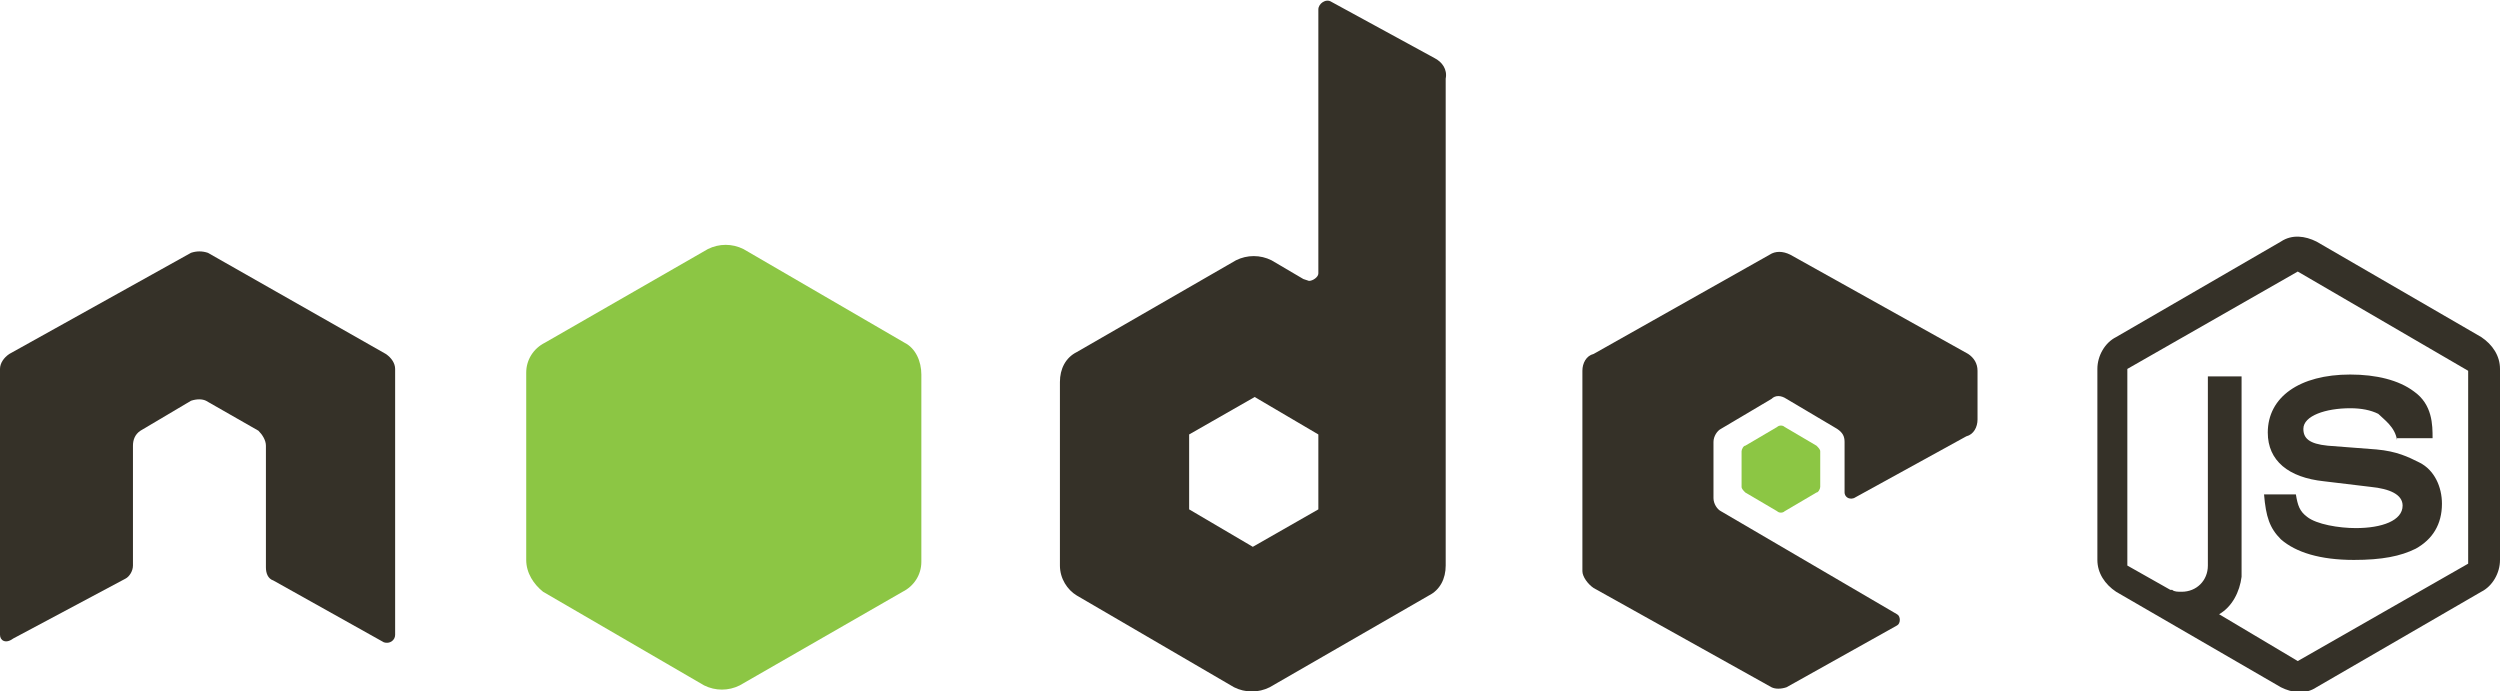
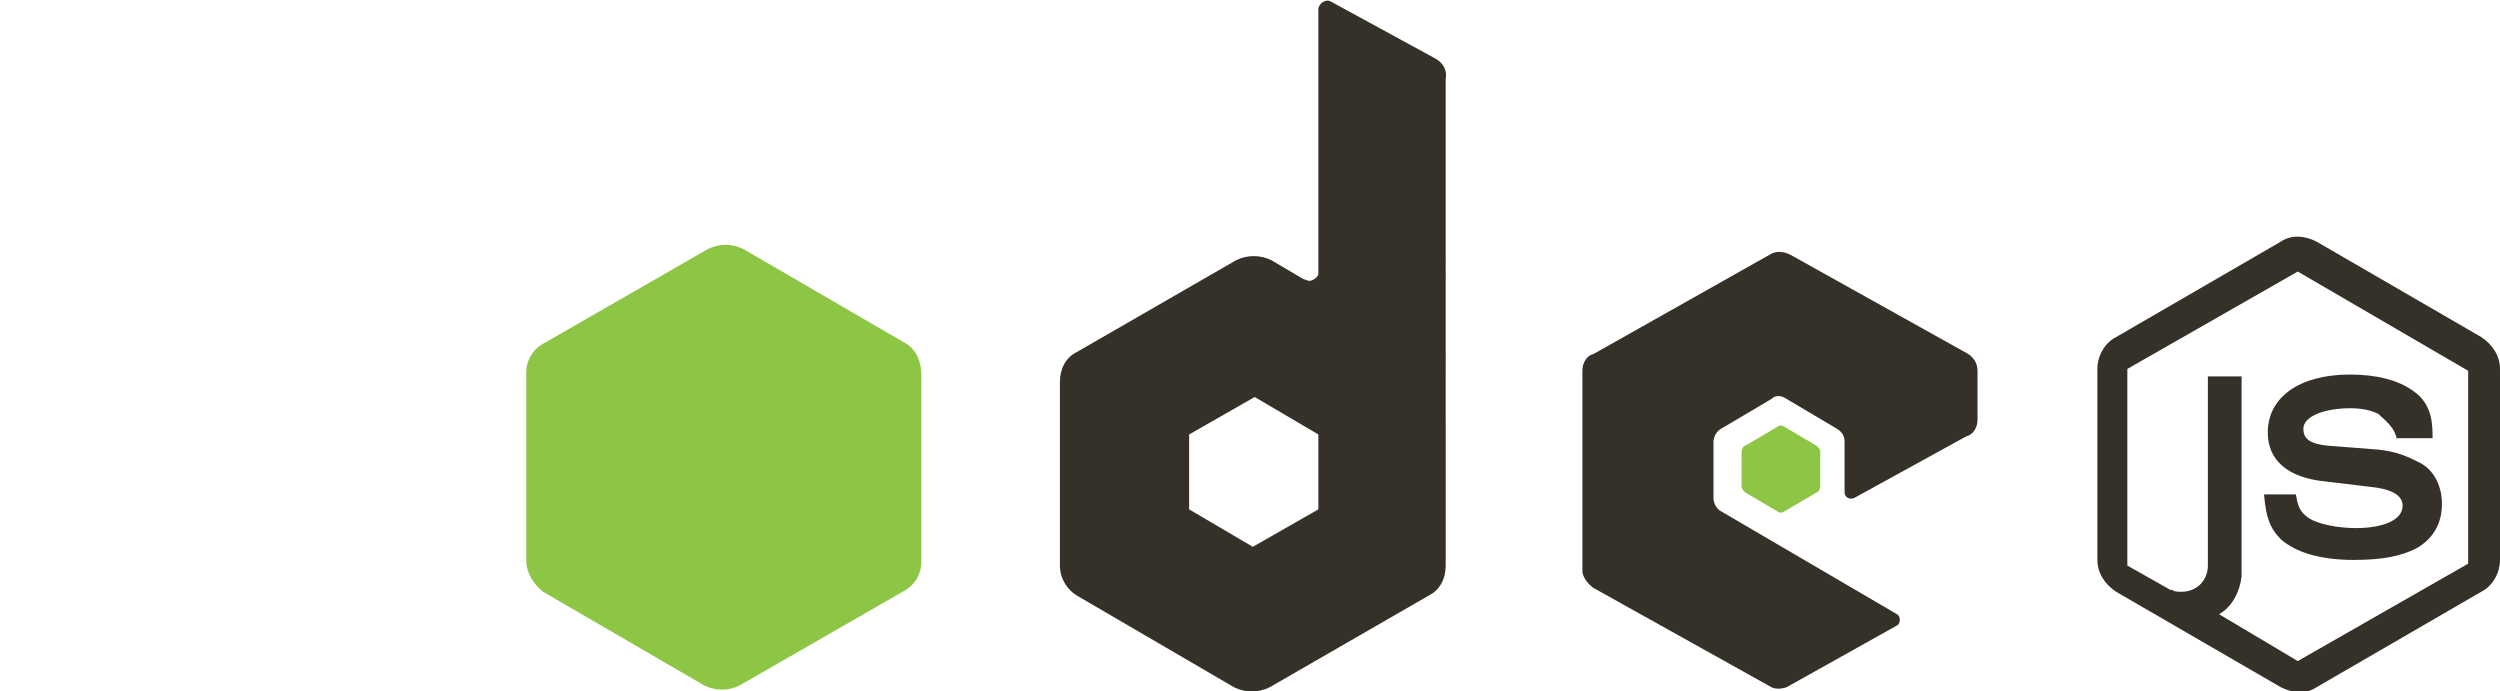
<svg xmlns="http://www.w3.org/2000/svg" version="1.1" id="Layer_1" x="0px" y="0px" viewBox="0 0 133.5 36.9" enable-background="new 0 0 133.5 36.9" xml:space="preserve">
  <g>
    <g>
      <g>
        <g>
          <path fill="#353128" d="M128,23.5c-0.1-0.7-0.7-1.1-1-1.4c-0.4-0.2-0.9-0.3-1.5-0.3c-1.3,0-2.5,0.4-2.5,1.1      c0,0.5,0.3,0.8,1.3,0.9l2.6,0.2c1.1,0.1,1.7,0.4,2.3,0.7c0.8,0.4,1.2,1.3,1.2,2.2c0,1.1-0.5,1.9-1.4,2.4      c-0.8,0.4-1.8,0.6-3.3,0.6c-1.8,0-3.1-0.4-3.9-1.1c-0.6-0.6-0.8-1.2-0.9-2.4h1.7c0.1,0.6,0.2,0.9,0.6,1.2      c0.5,0.4,1.7,0.6,2.6,0.6c1.4,0,2.5-0.4,2.5-1.2c0-0.6-0.7-0.9-1.7-1l-2.5-0.3c-1.9-0.2-3-1.1-3-2.6c0-1.9,1.7-3.1,4.4-3.1      c1.4,0,2.6,0.3,3.4,0.9c1,0.7,1,1.8,1,2.5H128z" />
        </g>
        <path fill="#353128" d="M132.5,18l-8.8-5.1c-0.6-0.3-1.3-0.4-1.9,0l-8.8,5.1c-0.6,0.3-1,1-1,1.7l0,10.2c0,0.7,0.4,1.3,1,1.7     l8.8,5.1c0.6,0.3,1.3,0.4,1.9,0l8.8-5.1c0.6-0.3,1-1,1-1.7l0-10.2C133.5,19,133.1,18.4,132.5,18z M131.8,30.1l-9.1,5.2l-4.2-2.5     c0.7-0.4,1.1-1.2,1.2-2h0V20.1h-1.8v8.2c0,0,0,0,0,0c0,0.1,0,0.2,0,0.3v1.4c0,0,0,0.1,0,0.2c0,0.8-0.6,1.4-1.4,1.4     c-0.2,0-0.4,0-0.5-0.1c0,0-0.1,0-0.1,0l-2.3-1.3l0-10.5l9.1-5.2l9.1,5.3L131.8,30.1z" />
      </g>
    </g>
    <g>
      <path fill="#8CC644" d="M28.1,29.9l0-10c0-0.7,0.4-1.3,1-1.6l8.7-5c0.6-0.3,1.3-0.3,1.9,0l8.6,5c0.6,0.3,0.9,1,0.9,1.7l0,10    c0,0.7-0.4,1.3-1,1.6l-8.7,5c-0.6,0.3-1.3,0.3-1.9,0l-8.6-5C28.5,31.2,28.1,30.6,28.1,29.9z" />
      <path fill="#8CC644" d="M93,26l0-1.9c0-0.1,0.1-0.3,0.2-0.3l1.7-1c0.1-0.1,0.3-0.1,0.4,0l1.7,1c0.1,0.1,0.2,0.2,0.2,0.3l0,1.9    c0,0.1-0.1,0.3-0.2,0.3l-1.7,1c-0.1,0.1-0.3,0.1-0.4,0l-1.7-1C93.1,26.2,93,26.1,93,26z" />
      <g>
        <path fill="#353128" d="M76.6,3.1l-5.5-3c-0.3-0.2-0.7,0.1-0.7,0.4v14.1c0,0.2-0.3,0.4-0.5,0.4l-0.3-0.1l-1.7-1     c-0.6-0.3-1.3-0.3-1.9,0l-8.5,4.9c-0.6,0.3-0.9,0.9-0.9,1.6l0,9.8c0,0.7,0.4,1.3,0.9,1.6l8.4,4.9c0.6,0.3,1.3,0.3,1.9,0l8.5-4.9     c0.6-0.3,0.9-0.9,0.9-1.6l0-7.7h0V4.2C77.3,3.7,77,3.3,76.6,3.1z M70.4,27.2l-3.5,2l-3.4-2l0-4l3.5-2l3.4,2L70.4,27.2z" />
      </g>
-       <path fill="#353128" d="M0,33.9V19.7c0-0.3,0.2-0.6,0.5-0.8l9.7-5.4c0.3-0.1,0.6-0.1,0.9,0l9.5,5.4c0.3,0.2,0.5,0.5,0.5,0.8v14.2    c0,0.3-0.3,0.5-0.6,0.4L14.6,31c-0.3-0.1-0.4-0.4-0.4-0.7v-6.5c0-0.3-0.2-0.6-0.4-0.8L11,21.4c-0.2-0.1-0.5-0.1-0.8,0l-2.7,1.6    c-0.3,0.2-0.4,0.5-0.4,0.8v6.4c0,0.3-0.2,0.6-0.4,0.7l-6,3.2C0.3,34.4,0,34.2,0,33.9z" />
      <path fill="#353128" d="M85.1,18.9l9.4-5.3c0.3-0.2,0.7-0.2,1.1,0l9.5,5.3c0.3,0.2,0.5,0.5,0.5,0.9v2.6c0,0.4-0.2,0.8-0.6,0.9    l-6,3.3c-0.3,0.1-0.5-0.1-0.5-0.3v-2.7c0-0.3-0.1-0.5-0.4-0.7l-2.7-1.6c-0.3-0.2-0.6-0.2-0.8,0l-2.7,1.6c-0.2,0.1-0.4,0.4-0.4,0.7    v3c0,0.3,0.2,0.6,0.4,0.7l9.4,5.5c0.2,0.1,0.2,0.5,0,0.6l-5.9,3.3c-0.3,0.1-0.6,0.1-0.8,0l-9.5-5.3c-0.3-0.2-0.6-0.6-0.6-0.9V19.8    C84.5,19.4,84.7,19,85.1,18.9z" />
    </g>
  </g>
</svg>